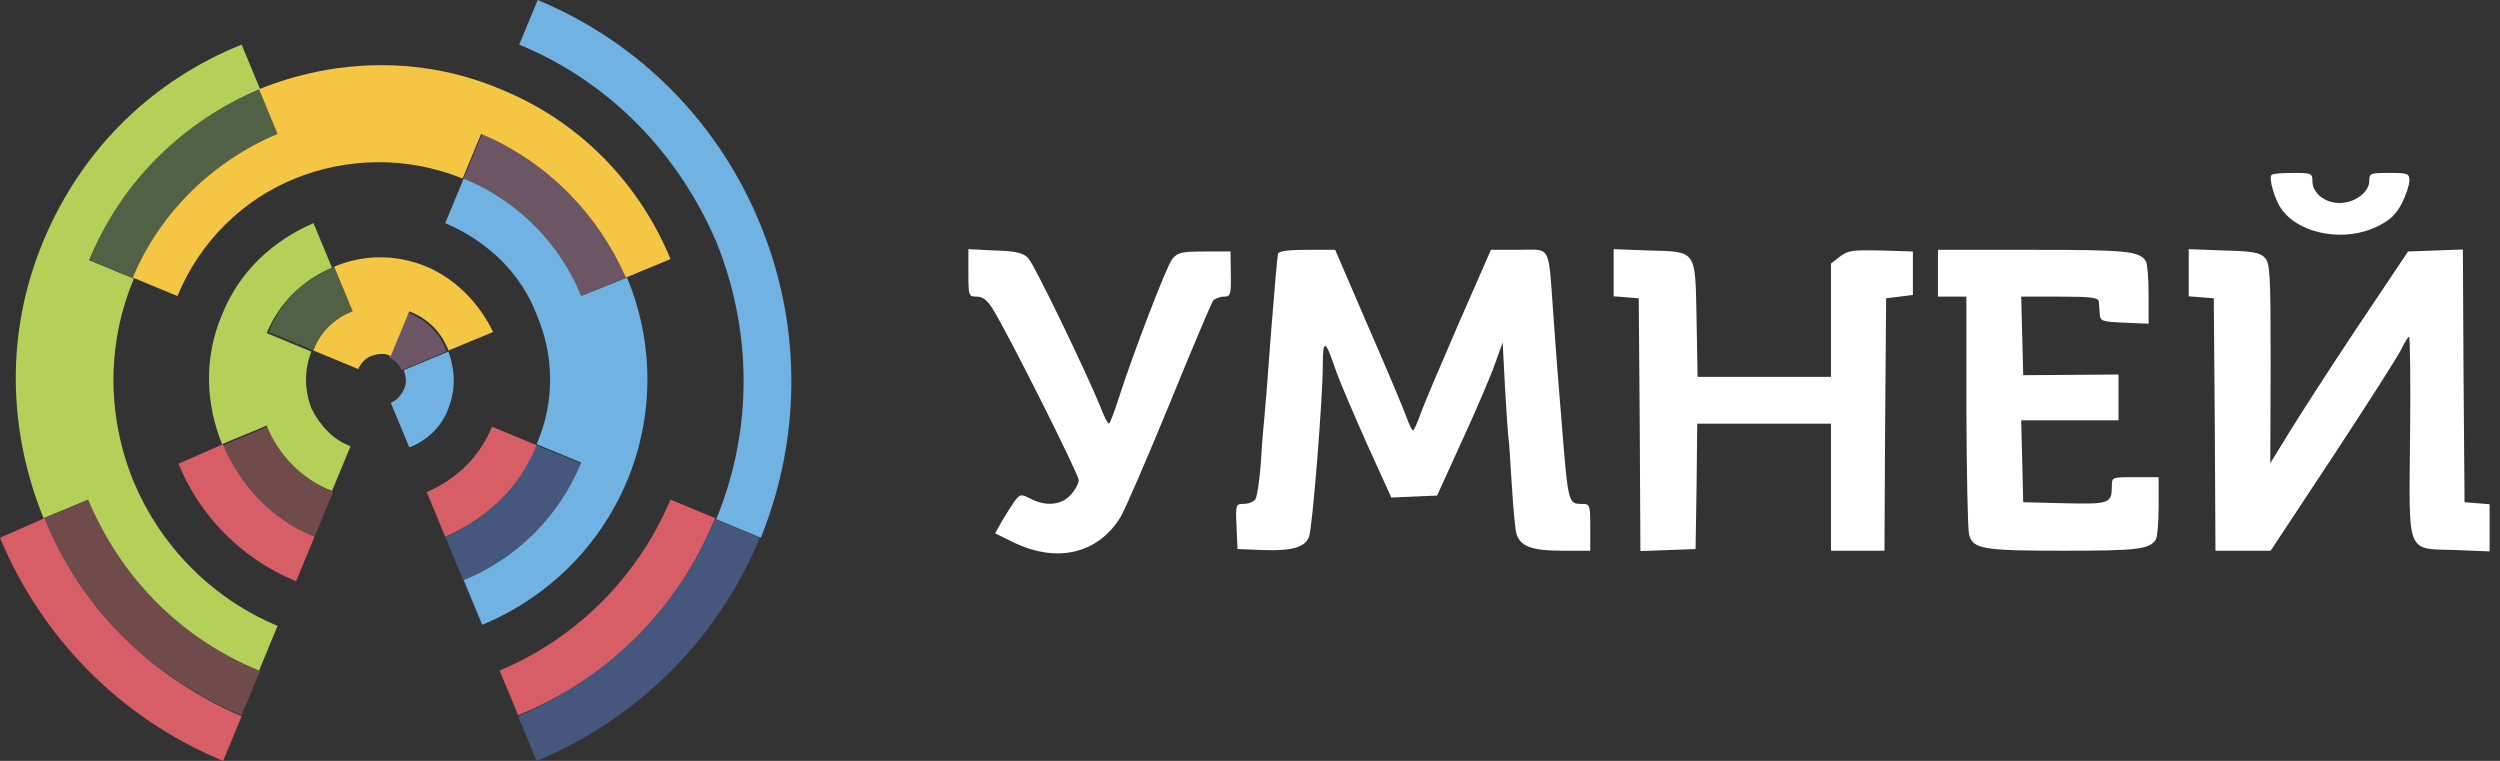
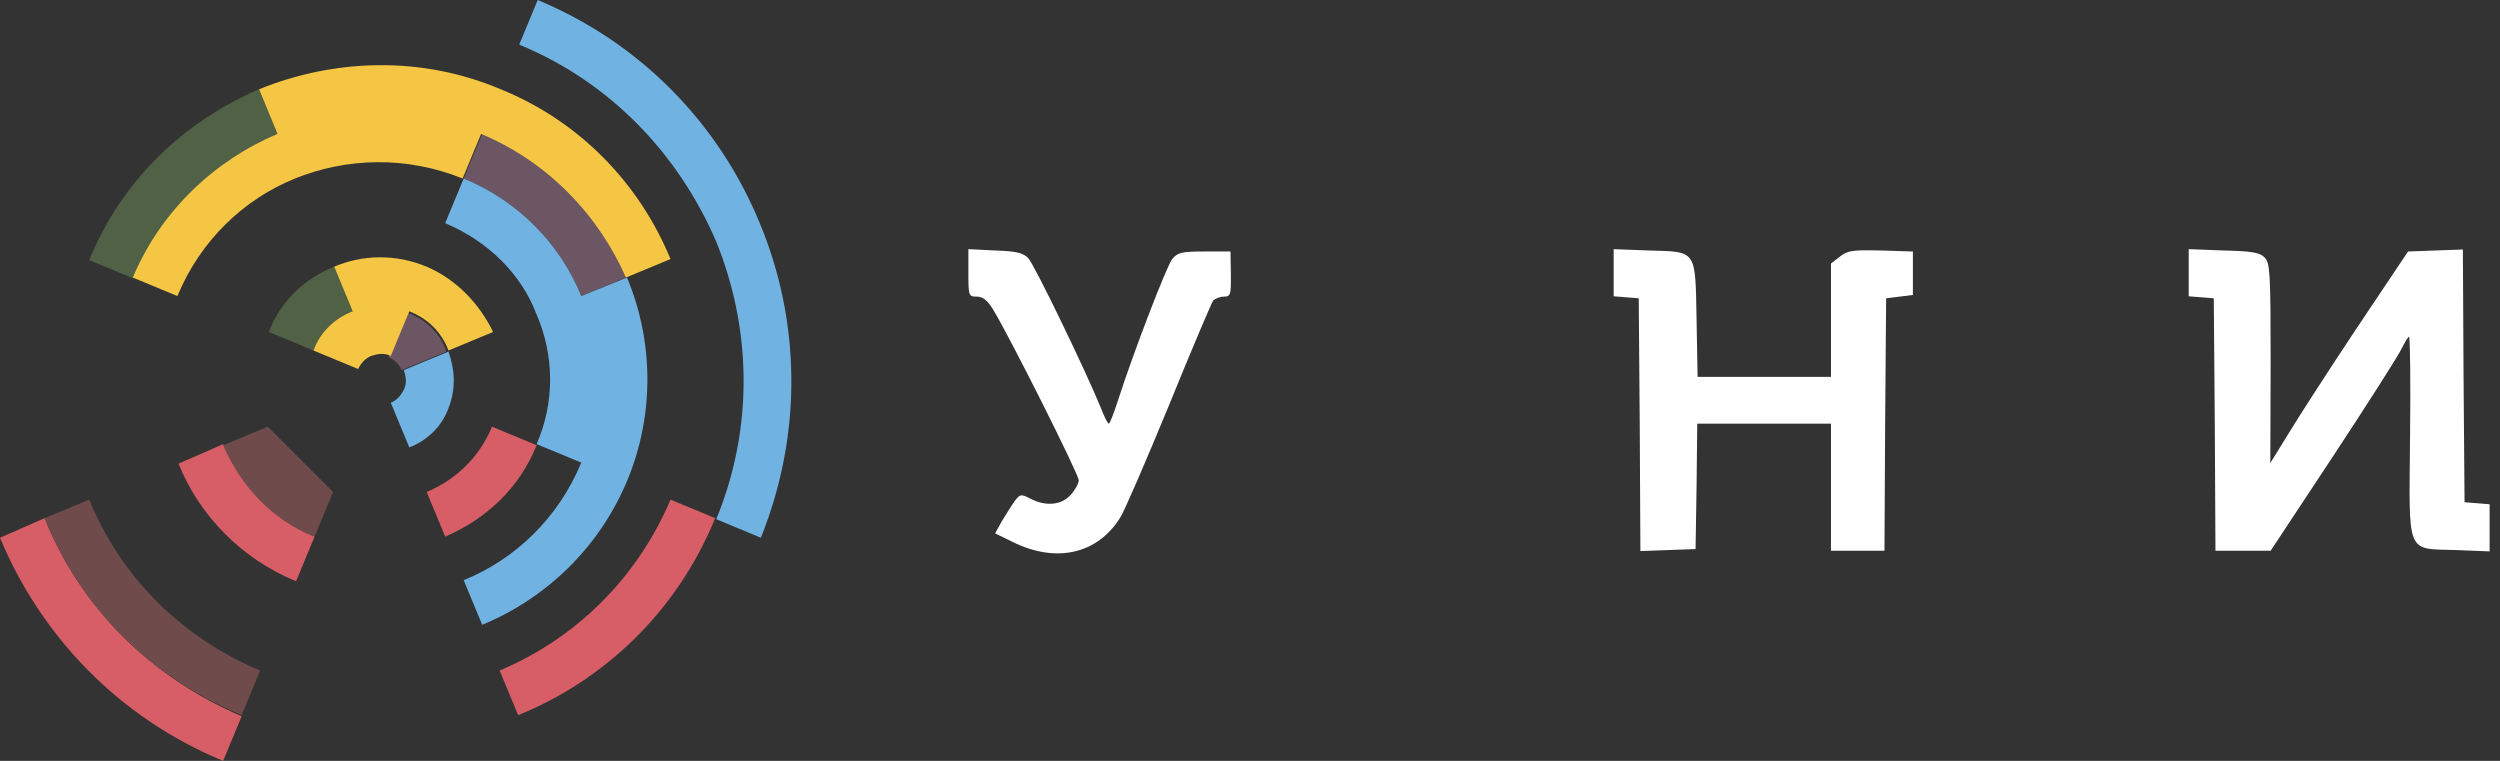
<svg xmlns="http://www.w3.org/2000/svg" width="184" height="56" viewBox="0 0 184 56" fill="none">
  <rect x="0" y="0" width="184" height="56" fill="#333333" stroke="none" />
  <g clip-path="url(#clip0_53_212)">
-     <path d="M52.635 38.214C49.831 45.024 44.463 49.991 38.134 52.715L39.496 56C46.626 53.036 52.715 47.347 55.92 39.576L52.635 38.214ZM42.781 34.129L39.496 32.767C38.134 35.971 35.731 38.294 32.767 39.496L34.129 42.781C37.974 41.179 41.099 38.214 42.781 34.129Z" fill="#46577D" />
    <path d="M3.285 38.135L0 39.577C2.964 46.707 8.652 52.796 16.424 56L17.785 52.716C10.896 49.752 5.848 44.544 3.285 38.135ZM49.35 36.773C46.867 42.621 42.3 47.028 36.773 49.351L38.135 52.636C44.464 50.072 49.831 45.025 52.635 38.135L49.35 36.773ZM16.424 32.687L13.139 34.129C14.661 37.895 17.705 41.099 21.791 42.782L23.153 39.497C19.948 38.215 17.705 35.651 16.424 32.687ZM36.212 31.405C35.25 33.729 33.488 35.331 31.405 36.212L32.767 39.497C35.731 38.215 38.215 35.972 39.496 32.767L36.212 31.405Z" fill="#D75E66" />
-     <path d="M6.569 36.773L3.285 38.135C5.848 44.544 10.896 49.752 17.785 52.636L19.147 49.351C13.219 46.867 8.813 42.301 6.569 36.773ZM19.708 31.405L16.423 32.767C17.705 35.731 19.948 38.215 23.153 39.497L24.515 36.212C22.272 35.251 20.589 33.488 19.708 31.405Z" fill="#704B4C" />
-     <path d="M9.854 35.491C7.932 30.845 7.771 25.477 9.854 20.51L6.57 19.148C9.053 13.3 13.62 8.893 19.148 6.57L17.786 3.285C11.377 5.849 6.089 10.816 3.205 17.706C0.321 24.596 0.641 31.806 3.205 38.135L6.49 36.773C8.813 42.301 13.059 46.867 19.067 49.351L20.429 46.066C15.462 43.983 11.777 40.058 9.854 35.491ZM22.913 30.043C22.432 28.762 22.352 27.32 22.913 25.877L19.628 24.515C20.59 22.192 22.352 20.59 24.435 19.709L23.073 16.424C20.109 17.706 17.625 19.949 16.344 23.154C14.982 26.358 15.142 29.723 16.344 32.687L19.628 31.325C20.51 33.488 22.192 35.251 24.435 36.132L25.797 32.847C24.515 32.367 23.554 31.325 22.913 30.043Z" fill="#B5D059" />
+     <path d="M6.569 36.773L3.285 38.135C5.848 44.544 10.896 49.752 17.785 52.636L19.147 49.351C13.219 46.867 8.813 42.301 6.569 36.773ZM19.708 31.405L16.423 32.767C17.705 35.731 19.948 38.215 23.153 39.497L24.515 36.212Z" fill="#704B4C" />
    <path d="M19.067 6.569C13.619 8.893 8.973 13.219 6.569 19.147L9.854 20.509C11.937 15.542 15.863 11.857 20.509 9.934L19.067 6.569ZM24.595 19.628C22.432 20.509 20.669 22.111 19.788 24.435L23.073 25.797C23.634 24.355 24.675 23.393 25.957 22.913L24.595 19.628Z" fill="#506146" />
    <path d="M35.491 9.854L34.129 13.139C38.215 14.822 41.259 18.026 42.781 21.791L46.066 20.43C44.143 15.783 40.458 11.938 35.491 9.854ZM29.963 22.993L28.601 26.278C29.082 26.518 29.402 26.839 29.562 27.239L32.847 25.877C32.447 24.596 31.405 23.554 29.963 22.993Z" fill="#6D5664" />
    <path d="M55.919 16.424C52.955 9.213 47.267 3.205 39.576 0L38.214 3.285C45.024 6.089 49.991 11.456 52.715 17.785C55.279 24.114 55.519 31.405 52.715 38.215L56 39.577C59.124 31.805 58.884 23.554 55.919 16.424ZM42.781 21.791C41.259 18.026 38.214 14.821 34.128 13.139L32.767 16.424C35.971 17.785 38.374 20.189 39.496 23.153C40.778 26.117 40.858 29.562 39.496 32.687L42.781 34.049C41.098 38.135 37.894 41.179 34.128 42.701L35.49 45.986C40.137 44.063 44.063 40.378 46.146 35.411C48.229 30.444 48.068 24.996 46.146 20.429L42.781 21.791ZM29.722 27.239C29.882 27.72 29.962 28.2 29.722 28.681C29.482 29.162 29.161 29.482 28.761 29.642L30.123 32.927C31.404 32.446 32.526 31.405 33.007 30.043C33.568 28.601 33.487 27.239 33.007 25.877L29.722 27.239Z" fill="#70B2E2" />
    <path d="M36.853 6.57C31.004 4.086 24.595 4.326 19.067 6.57L20.429 9.854C15.863 11.777 11.857 15.462 9.774 20.429L13.059 21.791C14.741 17.706 17.946 14.661 21.711 13.139C25.476 11.617 29.883 11.457 34.049 13.139L35.41 9.854C40.378 11.937 44.063 15.863 46.066 20.429L49.35 19.067C47.107 13.62 42.781 8.973 36.853 6.57ZM31.405 19.628C29.081 18.667 26.678 18.747 24.595 19.628L25.957 22.913C24.675 23.394 23.554 24.435 23.073 25.797L26.358 27.159C26.598 26.678 26.918 26.358 27.319 26.198C27.8 26.037 28.28 25.957 28.761 26.198L30.123 22.913C31.565 23.474 32.526 24.515 33.007 25.797L36.292 24.435C35.33 22.432 33.648 20.59 31.405 19.628Z" fill="#F4C644" />
-     <path d="M167.192 12.875C166.946 13.097 167.438 14.745 167.931 15.41C169.284 17.28 172.655 17.846 175.018 16.64C175.928 16.197 176.371 15.754 176.789 14.942C177.085 14.352 177.331 13.589 177.331 13.293C177.331 12.777 177.232 12.727 175.854 12.727C174.452 12.727 174.378 12.752 174.378 13.318C174.378 14.155 173.295 14.942 172.188 14.942C171.105 14.942 170.195 14.204 170.195 13.343C170.195 12.752 170.121 12.727 168.767 12.727C167.98 12.727 167.266 12.777 167.192 12.875Z" fill="white" />
    <path d="M71.273 20.085C71.273 21.783 71.298 21.832 71.888 21.832C72.331 21.832 72.651 22.078 73.069 22.743C74.226 24.613 79.393 34.899 79.393 35.342C79.393 35.588 79.123 36.08 78.778 36.449C78.089 37.187 76.957 37.286 75.825 36.695C75.136 36.351 75.087 36.351 74.669 36.892C74.447 37.212 74.029 37.876 73.734 38.368L73.242 39.254L74.546 39.894C77.745 41.469 80.771 40.78 82.445 38.098C82.765 37.605 84.364 33.89 86.037 29.83C87.686 25.769 89.162 22.3 89.286 22.128C89.433 21.98 89.778 21.832 90.073 21.832C90.565 21.832 90.614 21.709 90.59 20.159L90.565 18.51H88.646C86.972 18.51 86.677 18.584 86.284 19.052C85.865 19.568 83.38 26.04 82.272 29.51C81.977 30.42 81.682 31.183 81.608 31.183C81.534 31.183 81.263 30.666 81.017 30.002C79.885 27.246 76.121 19.445 75.678 19.002C75.309 18.609 74.792 18.486 73.242 18.436L71.273 18.338V20.085Z" fill="white" />
-     <path d="M94.059 18.681C94.01 18.854 93.789 21.487 93.543 24.538C93.321 27.589 93.1 30.395 93.05 30.813C93.001 31.207 92.878 32.658 92.804 34.012C92.706 35.365 92.509 36.62 92.386 36.768C92.238 36.94 91.869 37.088 91.525 37.088C90.959 37.088 90.934 37.137 91.008 38.736L91.082 40.41L92.952 40.484C95.093 40.557 96.053 40.287 96.348 39.499C96.594 38.835 97.357 29.312 97.357 26.876C97.357 24.932 97.554 24.981 98.267 27.122C98.538 27.934 99.596 30.395 100.58 32.609L102.401 36.62L104.099 36.546L105.772 36.473L107.618 32.412C108.652 30.173 109.734 27.639 110.03 26.777L110.596 25.202L110.768 28.5C110.866 30.321 110.989 31.969 111.014 32.166C111.063 32.363 111.162 33.913 111.26 35.562C111.358 37.235 111.506 38.909 111.604 39.253C111.875 40.213 112.712 40.533 115.025 40.533H117.043V38.81C117.043 37.162 117.018 37.088 116.452 37.088C115.419 37.088 115.419 37.137 114.926 30.936C114.853 30.05 114.754 28.844 114.705 28.229C114.656 27.614 114.483 25.399 114.336 23.308C113.942 17.869 114.213 18.386 111.777 18.386H109.734L107.372 23.775C106.092 26.728 104.813 29.73 104.567 30.419C104.321 31.108 104.075 31.674 104.001 31.674C103.927 31.674 103.705 31.256 103.533 30.739C103.361 30.247 102.106 27.245 100.728 24.095L98.267 18.386H96.2C94.773 18.386 94.109 18.485 94.059 18.681Z" fill="white" />
    <path d="M118.765 20.061V21.808L119.7 21.881L120.611 21.955L120.685 31.257L120.734 40.558L122.776 40.485L124.794 40.411L124.868 35.785L124.917 31.183H129.838H134.76V35.858V40.534H136.729H138.697L138.746 31.232L138.82 21.955L139.804 21.832L140.789 21.709V20.11V18.51L138.426 18.436C136.359 18.387 135.99 18.436 135.424 18.879L134.76 19.396V23.579V27.738H129.863H124.942L124.868 23.555C124.769 18.338 124.917 18.535 121.349 18.436L118.765 18.338V20.061Z" fill="white" />
-     <path d="M142.634 20.109V21.832H143.692H144.726V30.247C144.751 34.898 144.824 38.983 144.923 39.328C145.193 40.41 145.907 40.533 151.887 40.533C157.325 40.533 158.211 40.435 158.678 39.697C158.777 39.549 158.875 38.466 158.875 37.261V35.12H157.153C155.43 35.12 155.43 35.12 155.43 35.784C155.43 37.064 155.258 37.113 151.96 37.039L148.909 36.965L148.835 33.938L148.762 30.936H152.354H155.922V29.263V27.565L152.428 27.59L148.909 27.614L148.835 24.711L148.762 21.832H151.616C153.954 21.832 154.446 21.905 154.47 22.201C154.495 22.398 154.52 22.816 154.544 23.111C154.569 23.628 154.692 23.677 156.365 23.751L158.137 23.825V21.659C158.137 20.478 158.039 19.371 157.94 19.223C157.448 18.485 156.587 18.387 149.672 18.387H142.634V20.109Z" fill="white" />
    <path d="M161.09 20.06V21.808L162.025 21.881L162.935 21.955L163.009 31.232L163.058 40.534H165.101H167.119L171.72 33.57C174.23 29.756 176.494 26.212 176.74 25.695C176.986 25.203 177.232 24.785 177.306 24.785C177.38 24.785 177.429 28.082 177.38 32.118C177.306 40.977 177.035 40.361 180.8 40.485L183.236 40.583V38.861V37.113L182.326 37.039L181.391 36.966L181.317 27.664L181.268 18.363L179.25 18.436L177.232 18.51L173.443 24.17C171.376 27.27 169.112 30.789 168.398 31.97L167.094 34.087L167.119 26.729C167.119 20.011 167.069 19.347 166.676 18.953C166.331 18.584 165.741 18.486 163.674 18.436L161.09 18.338V20.06Z" fill="white" />
  </g>
  <defs>
    <clipPath id="clip0_53_212">
      <rect width="184" height="56" fill="white" />
    </clipPath>
  </defs>
</svg>